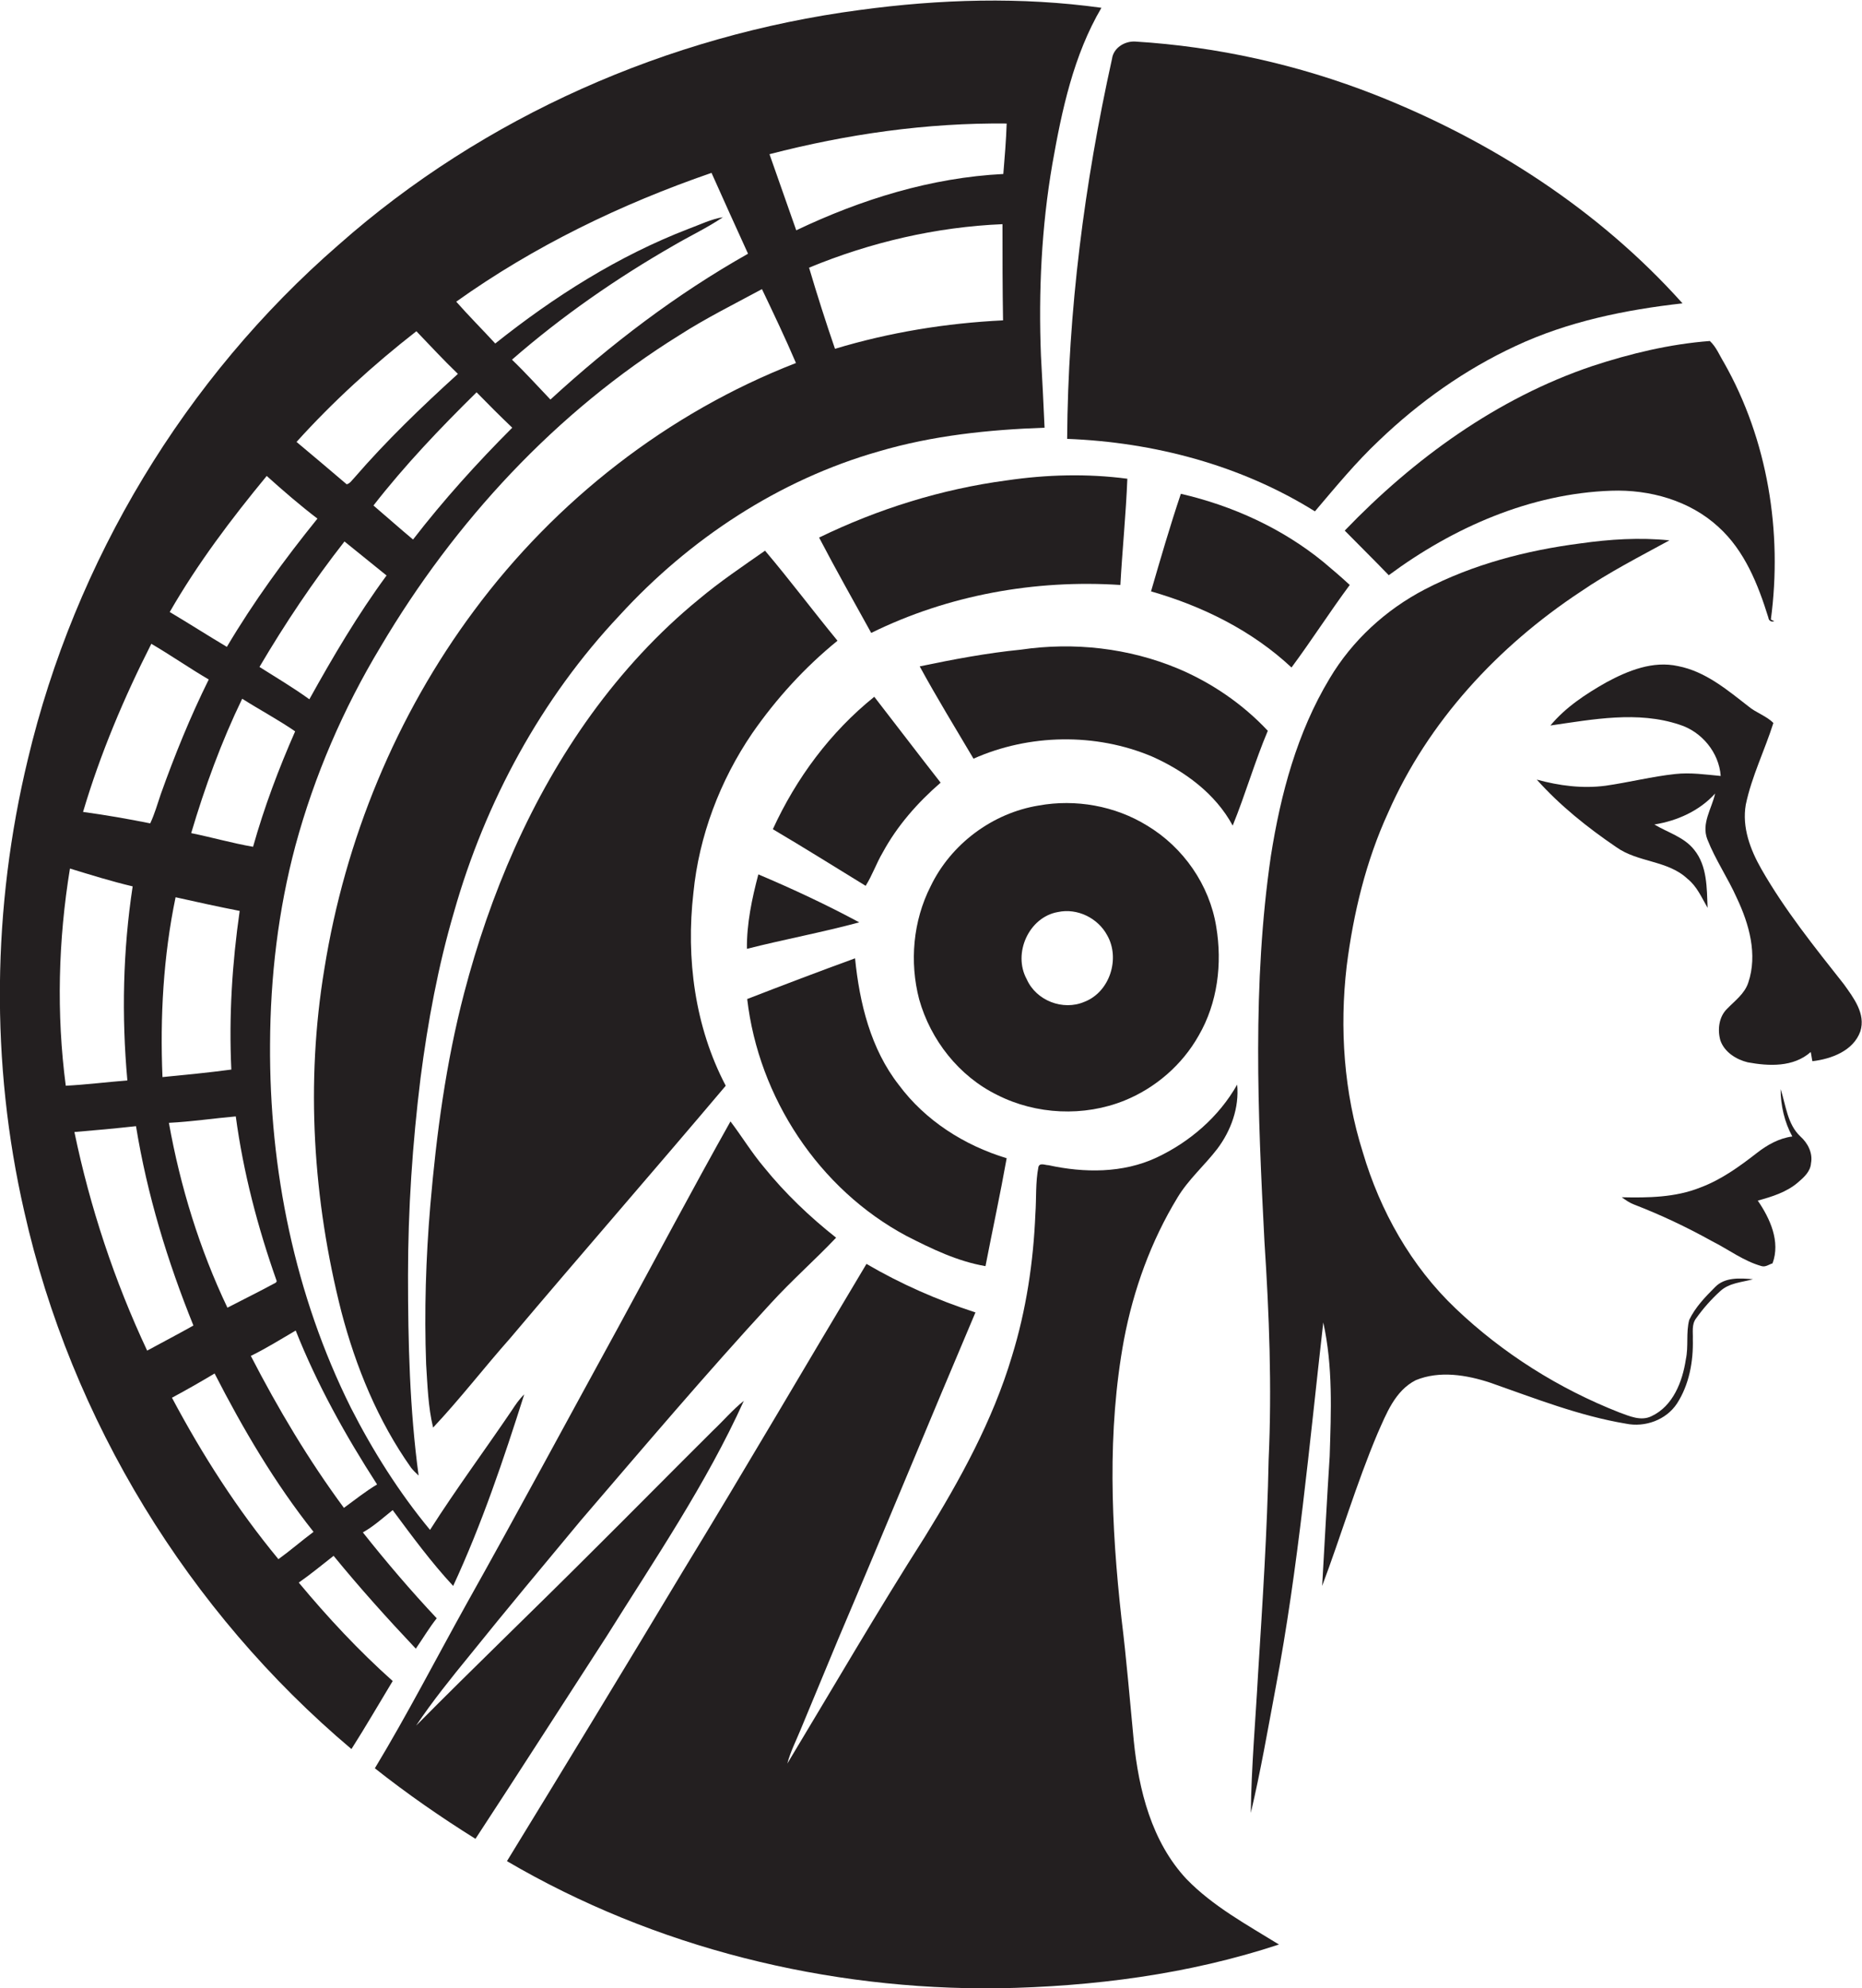
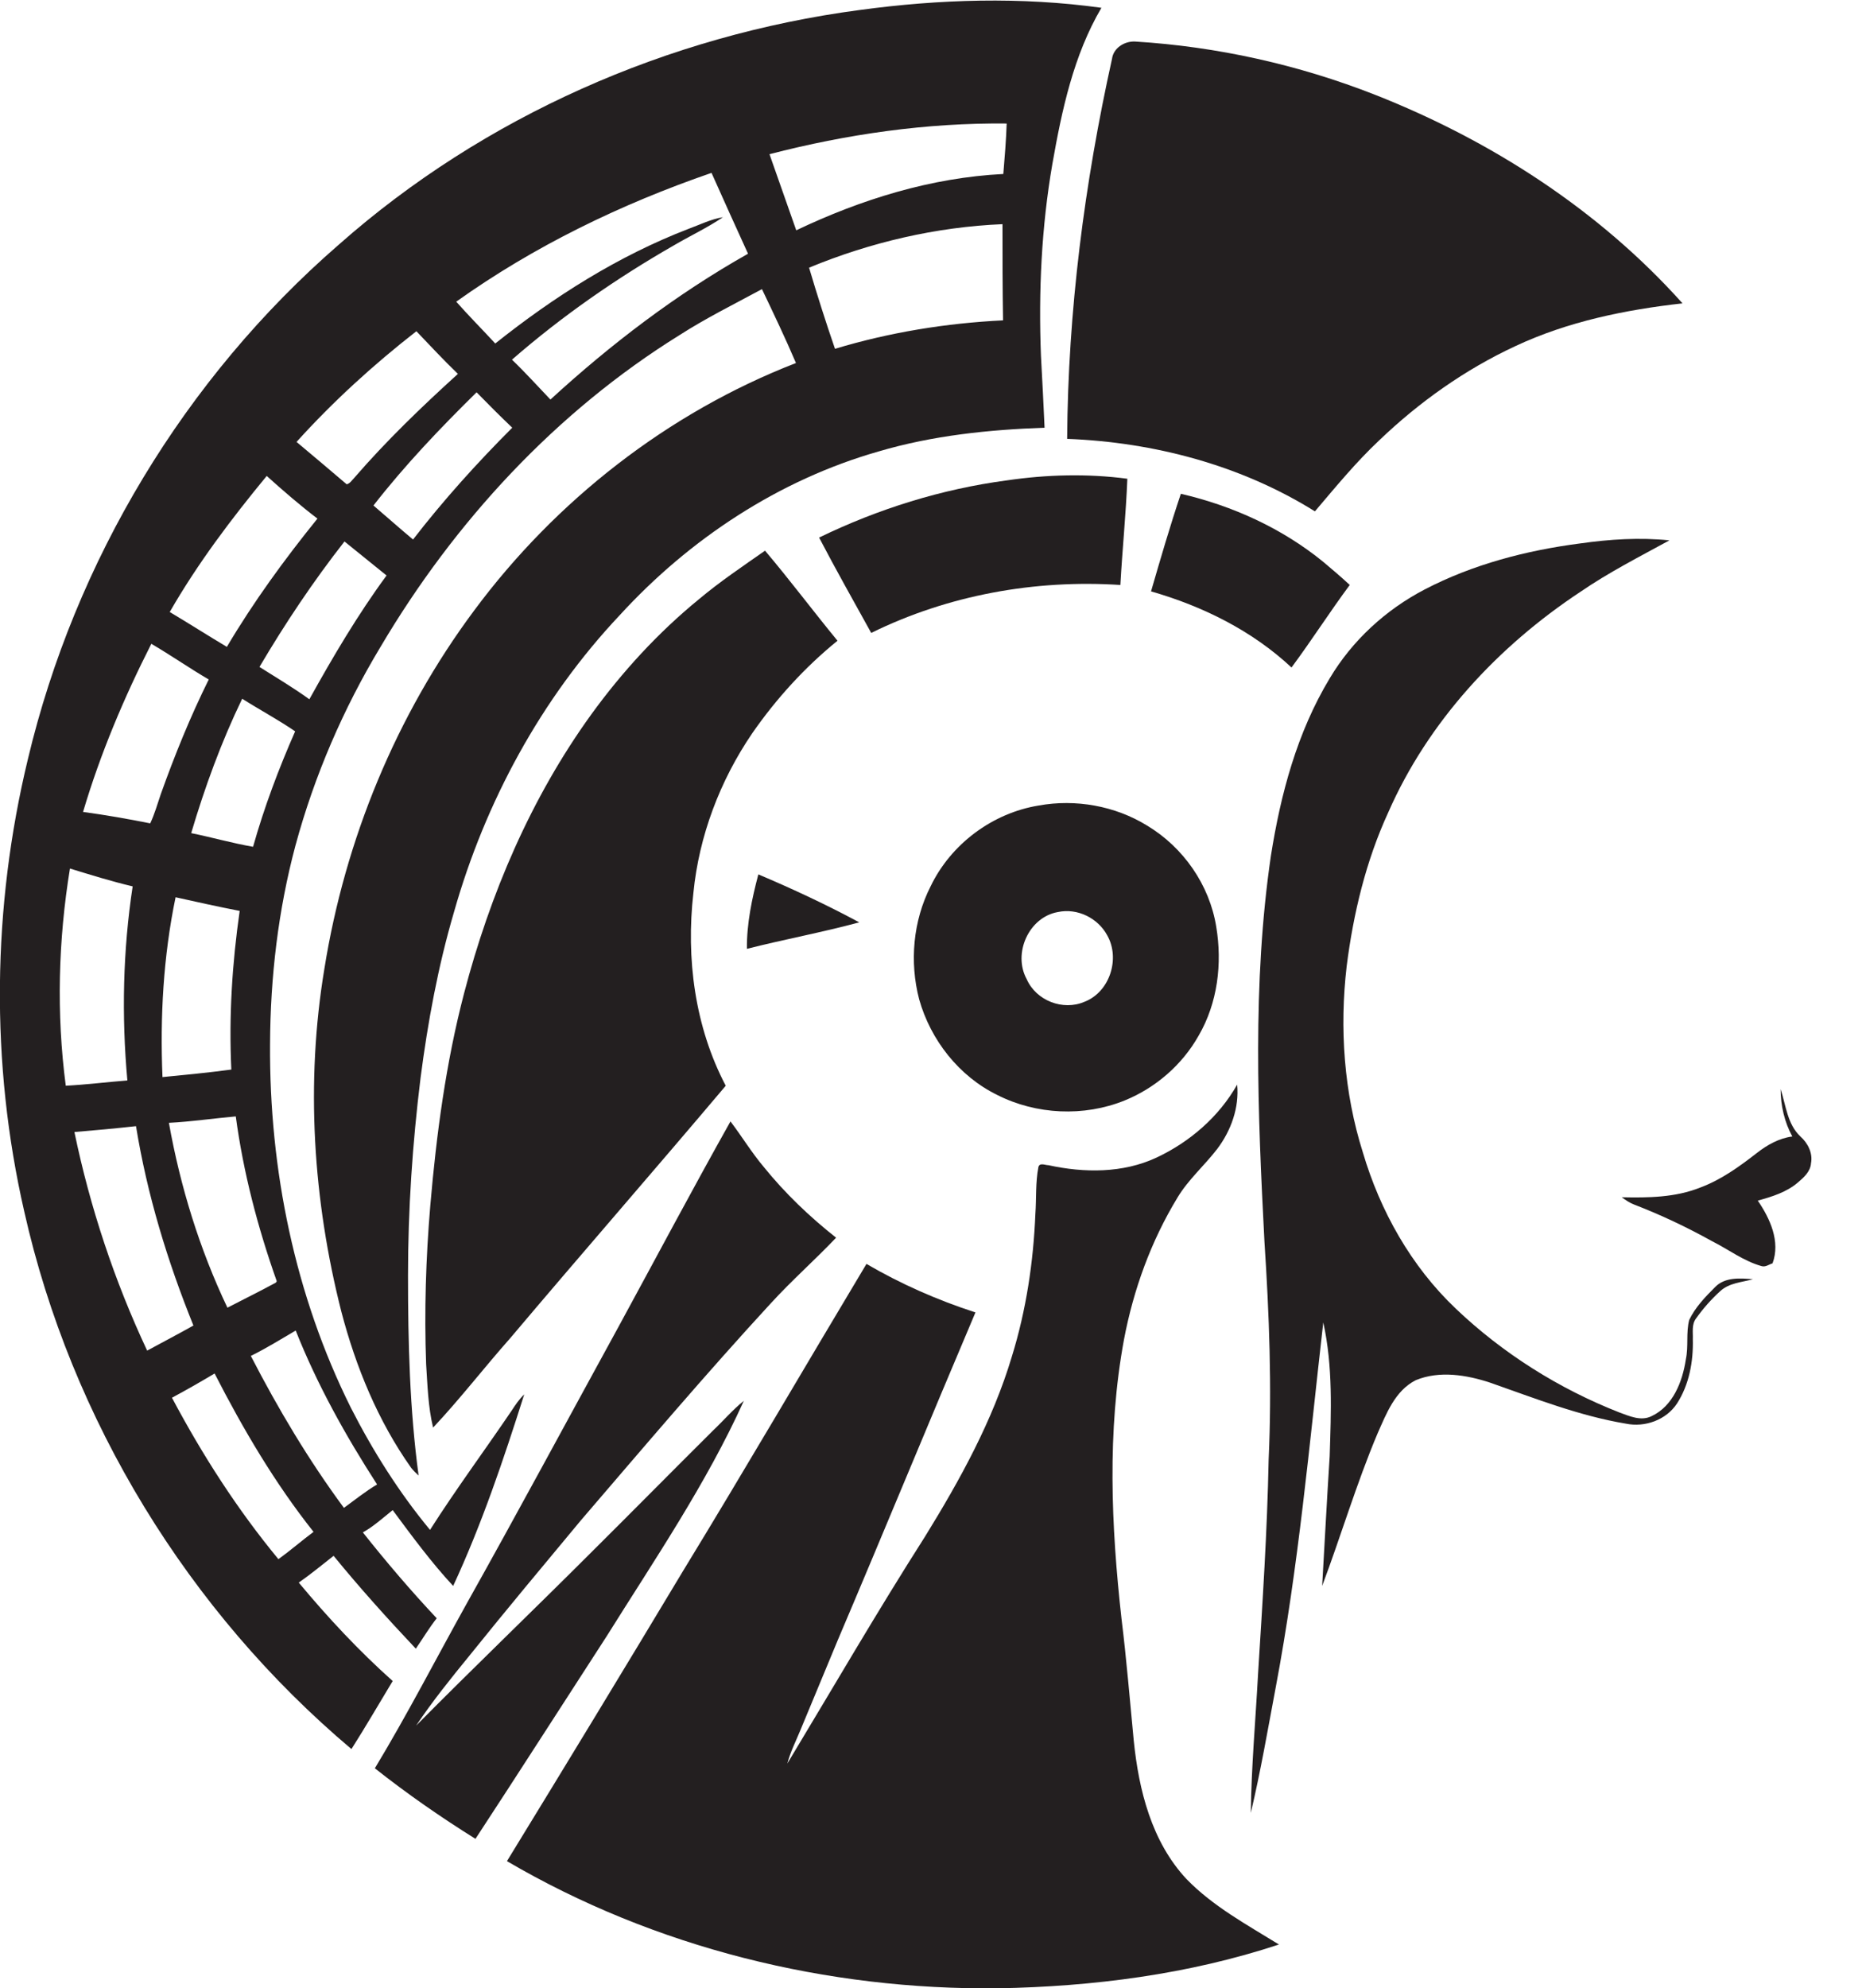
<svg xmlns="http://www.w3.org/2000/svg" version="1.1" id="Layer_1" x="0px" y="0px" viewBox="0 0 668.1 713" enable-background="new 0 0 668.1 713" xml:space="preserve">
  <g>
    <path fill="#231F20" d="M107.2,567.6c4.3-3,8.4-6.4,12.5-9.6c9.4,11.5,19.3,22.5,29.5,33.3c2.5-3.6,4.8-7.5,7.5-10.9   c-9.3-9.9-18.1-20.2-26.5-30.8c3.9-2.2,7.2-5.2,10.7-8c6.9,9.3,13.8,18.7,21.7,27.2c10.3-22.2,18.1-45.4,25.5-68.7   c-1.8,1.7-3.2,3.8-4.5,5.8c-9.7,14.3-20,28.2-29.3,42.8c-11.1-13.4-20.5-28.3-28.4-43.8c-20.1-40.3-29.3-85.5-29-130.4   c0.1-24,2.9-48,9.1-71.2c6.8-25.1,17.2-49.2,30.6-71.4c26.5-44.8,62.9-84.2,107.2-111.7c9.5-6.1,19.6-11.1,29.6-16.5   c4.2,8.8,8.4,17.6,12.2,26.5c-45.9,17.8-86.2,49.3-115.5,88.8c-28,37.6-46.3,82.2-53.7,128.4c-6.8,40.9-4.1,83,6.1,123.1   c5.2,19.8,13.1,39.1,25,55.9c0.8,1,1.7,1.9,2.7,2.8c-3.2-23.7-3.8-47.7-3.8-71.7c0-23.7,1.6-47.4,4.5-70.9   c2.6-20.1,6.3-40.1,12-59.5c11.2-39.5,31.3-76.6,59.5-106.5c25-27.3,57.1-48.5,92.9-58.7c19.3-5.7,39.5-7.8,59.5-8.5   c-0.4-8.6-0.8-17.3-1.3-25.9c-0.9-23,0.2-46.1,4.1-68.7c3.4-19.3,7.6-39,17.6-56c-28.8-4-58.1-3.1-86.8,0.8   c-68.7,9.1-134.9,38.2-186.9,84.2C66.3,135.7,26.9,201.2,10,272.3c-12.8,53-13.5,109-1.3,162.2C25.5,509.3,67.6,578,126.1,627.3   c5.1-8,9.9-16.3,14.8-24.4C128.8,592.1,117.6,580.1,107.2,567.6z M299.6,125.1c-3.3-9.6-6.4-19.3-9.3-29.1   c22-9.1,45.6-14.6,69.4-15.6c0,11.5,0,23,0.2,34.5C339.4,115.9,319.2,119.2,299.6,125.1z M361.2,44.3c-0.2,6-0.7,12.1-1.2,18.1   c-25.9,1.3-51,9.1-74.3,20.2c-3.2-9.1-6.4-18.2-9.6-27.3C303.9,48.1,332.5,44,361.2,44.3z M135.3,532.4c-4.2,2.5-7.9,5.5-11.9,8.4   c-12.7-17.2-23.6-35.5-33.4-54.5c5.5-2.7,10.8-6,16.1-9.1C113.8,496.6,124,514.9,135.3,532.4z M99.3,459.5L99,460   c-5.7,3.1-11.6,6-17.4,9c-10-21-16.9-43.4-21-66.3c8-0.4,16-1.6,24-2.3C87.3,420.5,92.5,440.3,99.3,459.5z M83,383.6   c-8.2,1.1-16.5,1.9-24.7,2.7c-0.9-21.6,0.3-43.3,4.7-64.5c7.6,1.7,15.3,3.4,23,4.9C83.3,345.5,82.1,364.5,83,383.6z M90.8,303.7   c-7.5-1.3-14.8-3.4-22.2-4.9c4.9-16.5,10.8-32.7,18.3-48.2c6.3,4,12.9,7.5,19,11.7C100,275.7,94.8,289.5,90.8,303.7z M111,250.8   c-5.8-4.2-11.9-7.8-17.9-11.6c9.2-15.6,19.3-30.7,30.5-45c5,4.1,10.1,8.1,15.1,12.2C128.4,220.4,119.5,235.5,111,250.8z    M148.2,193.5c-4.8-4-9.5-8.2-14.2-12.2c11.3-14.5,23.9-27.7,37-40.6c4.2,4.3,8.4,8.5,12.8,12.7   C171.1,166.1,159.1,179.4,148.2,193.5z M255.3,62c4.3,9.7,8.7,19.3,13.1,29c-25.7,14.5-49.2,32.4-70.9,52.3   c-4.6-4.8-9-9.7-13.8-14.3c17.9-15.6,37.5-29.2,58.1-41c5.8-3.4,12-6.3,17.6-10.1c-4.3,0.7-8.3,2.7-12.4,4.2   c-25.2,9.7-48.2,24.3-69.3,41.1c-4.6-5-9.5-9.9-14-15C191.6,88.3,222.8,73.2,255.3,62z M149.4,118.8c4.9,5.1,9.7,10.3,14.9,15.3   c-13,11.8-25.7,24-37.2,37.3c-0.8,0.8-1.5,2-2.7,2.3c-6-5.1-12-10.2-18-15.2C119.5,144,134,130.8,149.4,118.8z M95.7,170.7   c5.9,5.3,11.9,10.5,18.2,15.3c-11.8,14.6-22.9,29.8-32.5,46c-6.9-4.1-13.6-8.4-20.5-12.5C70.9,202.1,83,186.1,95.7,170.7z    M54.3,230.9c7,4.1,13.6,8.7,20.6,12.8c-6.6,13.3-12.2,27.1-17.2,41.1c-1.2,3.5-2.2,7.1-3.8,10.5c-8-1.6-16-3-24.1-4.1   C36,270.3,44.5,250.2,54.3,230.9z M25.1,311.5c7.5,2.3,14.9,4.6,22.5,6.4c-3.5,23-4,46.4-1.9,69.6c-7.4,0.6-14.7,1.5-22.1,1.9   C20.2,363.6,20.9,337.2,25.1,311.5z M26.7,406c7.4-0.6,14.8-1.3,22.1-2.1c4,24.6,11.3,48.5,20.6,71.5c-5.5,3.1-11.1,6-16.6,9   C41.1,459.5,32.3,433,26.7,406z M99.9,559.2c-14.8-17.9-27.3-37.4-38.2-57.9c5.2-2.8,10.3-5.7,15.3-8.7   c10.2,19.9,21.6,39.3,35.5,56.8C108.2,552.6,104.2,556.1,99.9,559.2z" />
    <path fill="#231F20" d="M471.8,183.4c7.4-8.7,14.7-17.6,23-25.4c14.4-13.8,30.9-25.5,49-33.9c18.8-8.8,39.4-13,59.9-15.3   C573.7,75.3,535,50.4,493.4,34c-27.5-10.8-56.7-17.3-86.1-19.1c-3.8-0.2-7.8,2.3-8.3,6.2c-9.9,44.7-15.8,90.4-16.1,136.3   C414,158.6,445.2,166.8,471.8,183.4z" />
-     <path fill="#231F20" d="M482.5,190.3c5.3,5.4,10.6,10.6,15.8,16c23.1-17.1,50.8-29.3,79.8-30.3c13.8-0.5,28.2,3.5,38.5,13   c9.4,8.5,14.2,20.6,17.9,32.5c0.1,1.1,1.1,1.7,2.1,1.3l-1.2-0.6c4.2-31.4-1.1-64.4-16.8-92.1c-1.6-2.6-2.8-5.7-5.1-7.8   c-14.4,1.1-28.5,4.5-42.2,9C537.2,142.8,507.3,164.5,482.5,190.3z" />
    <path fill="#231F20" d="M402,209.8c0.7-12.7,2-25.4,2.5-38.1c-14.4-1.9-29-1.5-43.3,0.6c-23.3,3.1-46.1,10.2-67.3,20.5   c6,11.5,12.4,22.8,18.7,34.2C340.2,213.4,371.4,207.8,402,209.8z" />
    <path fill="#231F20" d="M484.3,209.8c-3-2.8-6.2-5.5-9.4-8.2c-14.8-12.1-32.6-20.2-51.2-24.5c-3.9,11.6-7.3,23.3-10.7,35   c18.5,5.3,36.3,14.1,50.4,27.3C470.6,229.7,477.1,219.5,484.3,209.8z" />
    <path fill="#231F20" d="M615.4,461.6c-3.5,3.5-7.1,7.2-9.3,11.8c-1.2,4.6-0.2,9.4-1.2,14.1c-1.2,8-4.6,16.8-12.3,20.4   c-3.8,1.9-7.9,0-11.5-1.3c-21.7-8.5-41.9-21.2-58.8-37.3c-16-15.2-27.1-35-33.3-56c-6.8-21.5-8.4-44.5-5.8-66.8   c2.4-18.9,6.9-37.7,14.9-55.1c14.3-32.6,39.4-59.6,68.9-79.1c10.2-7,21.2-12.6,32-18.5c-10.7-1.1-21.4-0.4-32,1.1   c-19.3,2.5-38.5,7.5-55.8,16.5c-14,7.3-26,18.3-34.1,31.9c-11.7,19.4-17.6,41.5-21.1,63.7c-6.7,45.8-4.7,92.3-2.3,138.4   c1.7,26,2.7,52,1.5,78c-0.5,25.7-2.2,51.4-3.8,77c-0.9,16.6-2.4,33.2-2.6,49.8c3.5-14.8,6.1-29.9,8.9-44.8   c8.2-43.3,12.1-87.3,17.1-131.1c3.5,15.8,2.8,32,2.3,48c-1,15.5-1.8,31-2.7,46.5c6.8-18.1,12.3-36.7,19.8-54.5   c3.2-7.2,6.3-15.5,13.8-19.3c8.5-3.5,18.2-1.9,26.7,0.9c16,5.6,31.9,11.9,48.7,14.7c6.8,1.4,14.4-1.3,18.3-7.2   c4.4-6.8,5.9-15.1,5.7-23.1c0.1-2.5-0.5-5.3,1.2-7.5c2.5-3.5,5.4-6.8,8.6-9.7c3.2-3,7.8-3.2,11.8-4.3   C624.3,458.4,618.9,458,615.4,461.6z" />
    <path fill="#231F20" d="M269.9,263c8.6-12.4,18.9-23.7,30.6-33.2c-8.8-10.7-17.1-21.8-26-32.3c-8,5.6-16.2,11.1-23.7,17.4   c-14.7,12-27.6,26.1-38.7,41.4c-21.6,29.9-36.3,64.4-45.6,100c-6.5,24.9-9.9,50.4-12.1,76c-1.6,18.9-2.2,38-1.5,57   c0.5,7.6,0.7,15.3,2.5,22.7c9.7-10.3,18.3-21.5,27.7-32.1c25.6-30.3,51.7-60.2,77.3-90.5c-11.1-21.1-14.3-45.7-11.6-69.2   C250.8,299.9,258.3,280,269.9,263z" />
-     <path fill="#231F20" d="M454.9,262.1c-9-9.6-20.1-17.2-32.2-22.3c-17.7-7.4-37.4-9.6-56.4-6.8c-12.2,1.2-24.3,3.5-36.3,6   c6.1,11.2,12.8,22.1,19.3,33.1c20-8.9,43.8-9.3,64-0.8c11.7,5.2,22.8,13.3,29,24.8C446.9,284.8,450.2,273.2,454.9,262.1z" />
-     <path fill="#231F20" d="M661.6,353c-10.5-13.3-21.2-26.6-29.6-41.3c-4-7-7-15-5.6-23.1c2.1-10.1,6.8-19.5,9.9-29.3   c-2.4-2.5-6.3-3.7-9-6c-7.6-5.9-15.4-12.5-25.2-14.4c-9-2-17.9,1.6-25.7,5.8c-7.4,4.2-14.6,8.9-20.1,15.5   c15.3-2.2,31.3-5.3,46.3-0.3c8,2.5,14.2,10,14.8,18.4c-5.4-0.5-10.8-1.3-16.3-0.7c-8.4,0.9-16.6,3-25,4.2c-8.3,1.1-16.7,0-24.7-2.2   c8.3,9.3,18.2,17.2,28.5,24.2c7.8,5.6,18.5,4.7,25.6,11.4c3.4,2.7,5.1,6.8,7.2,10.4c-0.3-7.1-0.1-15-4.8-20.8   c-3.6-4.6-9.5-6.2-14.3-9.1c8.2-1.3,16.2-4.9,21.8-11.1c-1.2,5.4-5,10.7-2.8,16.4c2.9,7.4,7.4,13.9,10.6,21.1   c4.4,9.3,7.5,20.2,4.1,30.3c-1.3,4-4.8,6.5-7.6,9.4c-3,2.9-3.5,7.6-2.4,11.4c1.5,4.2,5.7,6.8,9.8,7.8c7.6,1.4,16.4,1.8,22.6-3.7   c0.2,0.8,0.4,2.5,0.6,3.3c6.8-0.8,14.7-3.7,17.2-10.7C669.5,363.6,665.1,357.9,661.6,353z" />
-     <path fill="#231F20" d="M277.3,297.4c11.2,6.6,22.2,13.5,33.3,20.3c2.4-3.8,3.8-8,6.1-11.9c5.2-9.6,12.5-17.9,20.8-25.1   c-8-10.2-15.8-20.5-23.8-30.8C297.9,262.6,285.7,279.1,277.3,297.4z" />
    <path fill="#231F20" d="M403.5,394.7c11.1-4.5,20.7-12.8,26.6-23.3c6.8-11.7,8.5-25.8,6.3-39c-2.4-15-11.8-28.5-24.8-36.3   c-11.5-7.1-25.7-9.6-38.9-7.2c-16.6,2.7-31.5,13.8-38.8,29c-6.3,12.4-7.6,27.1-4.1,40.5c4.1,14.6,14.3,27.6,28,34.3   C371.8,399.8,388.9,400.6,403.5,394.7z M368.4,351.2c-5.1-9.3,0.8-22.3,11.2-24.1c7-1.5,14.4,2.2,17.7,8.4   c4.7,8.3,0.9,20.3-8.2,23.8C381.4,362.6,371.8,358.9,368.4,351.2z" />
    <path fill="#231F20" d="M272.1,313.6c-2.3,8.7-4.2,17.7-4.1,26.7c13.4-3.4,27-5.9,40.3-9.5C296.6,324.5,284.4,318.8,272.1,313.6z" />
-     <path fill="#231F20" d="M325.3,443.3c9,4.6,18.3,9.1,28.3,10.8c2.5-12.9,5.3-25.8,7.6-38.7c-15.2-4.6-29.2-13.5-38.7-26.3   c-10.1-12.9-14.1-29.4-15.7-45.4c-12.9,4.7-25.8,9.6-38.7,14.6C272.2,393.6,293.8,426.5,325.3,443.3z" />
    <path fill="#231F20" d="M406.8,624.3c-1.4-14.6-2.6-29.2-4.4-43.8c-3.7-33.2-5.2-67.1,0.9-100.1c3.4-17.9,9.7-35.3,19.2-50.9   c3.9-6.5,9.7-11.5,14.3-17.5c4.9-6.5,7.9-14.8,7.1-23c-6.5,11.5-17,20.6-29,26.2c-12,5.6-25.9,5.5-38.7,2.7c-1.2,0-3.1-1-3.6,0.6   c-1.1,5.6-0.7,11.3-1.1,16.9c-0.7,17.2-3.3,34.5-8.4,51c-6.9,23.1-18.6,44.3-31.2,64.7c-17.1,26.8-33,54.2-49.4,81.4   c1.1-4.2,3.1-8.1,4.7-12c4.5-10.9,9-21.7,13.5-32.5c16.6-39,32.7-78.2,49.3-117.3c-13.6-4.4-26.8-10.2-39.1-17.4   c-22,36.7-43.5,73.6-65.8,110.1c-20.9,34.8-42,69.5-63.2,104.1c53.1,31.1,114.9,46.3,176.3,45.6c34-0.6,68.3-5,100.7-15.7   c-11.5-7.1-23.7-13.7-33.2-23.5C413.2,660.5,408.6,642,406.8,624.3z" />
    <path fill="#231F20" d="M646,407.6c-4.7-4.4-5.2-11.2-7.1-17c0,5.9,1.4,11.9,4.2,17c-4.7,0.6-9,3-12.7,5.9   c-6.3,4.9-12.8,9.6-20.3,12.4c-9,3.6-18.7,3.7-28.2,3.5c1.4,1,2.8,2,4.4,2.6c9.6,3.7,18.9,8.1,27.9,13.1c6,3,11.4,7.2,17.9,9   c1.4,0.4,2.6-0.6,3.9-1c2.9-7.8-0.9-16.1-5.3-22.5c5.1-1.4,10.3-3,14.4-6.5c2.1-1.8,4.5-3.9,4.7-6.9   C650.5,413.6,648.7,410,646,407.6z" />
    <path fill="#231F20" d="M266.9,502.4c-4,3.2-7.3,7.1-11,10.6c-14.6,14.5-29,29.1-43.5,43.5c-20.9,20.9-42.3,41.4-63.1,62.4   c5.9-8.8,12.6-17.1,19.3-25.3c13.1-16.3,26.5-32.3,39.8-48.3c22.5-26.2,44.8-52.5,68.2-77.9c7.5-8.2,15.8-15.5,23.4-23.5   c-9.5-7.5-18.3-15.9-25.9-25.3c-4.4-5.2-7.9-11-12-16.4c-13.7,24.4-26.8,49.1-40.2,73.7c-18.2,33.2-36.1,66.5-54.6,99.5   c-10.9,19.6-21.2,39.6-32.8,58.8c11.5,9.1,23.6,17.5,36.1,25.3c15.8-24.1,31.4-48.5,47.1-72.7C234.9,559.3,253.4,532.2,266.9,502.4   z" />
  </g>
</svg>